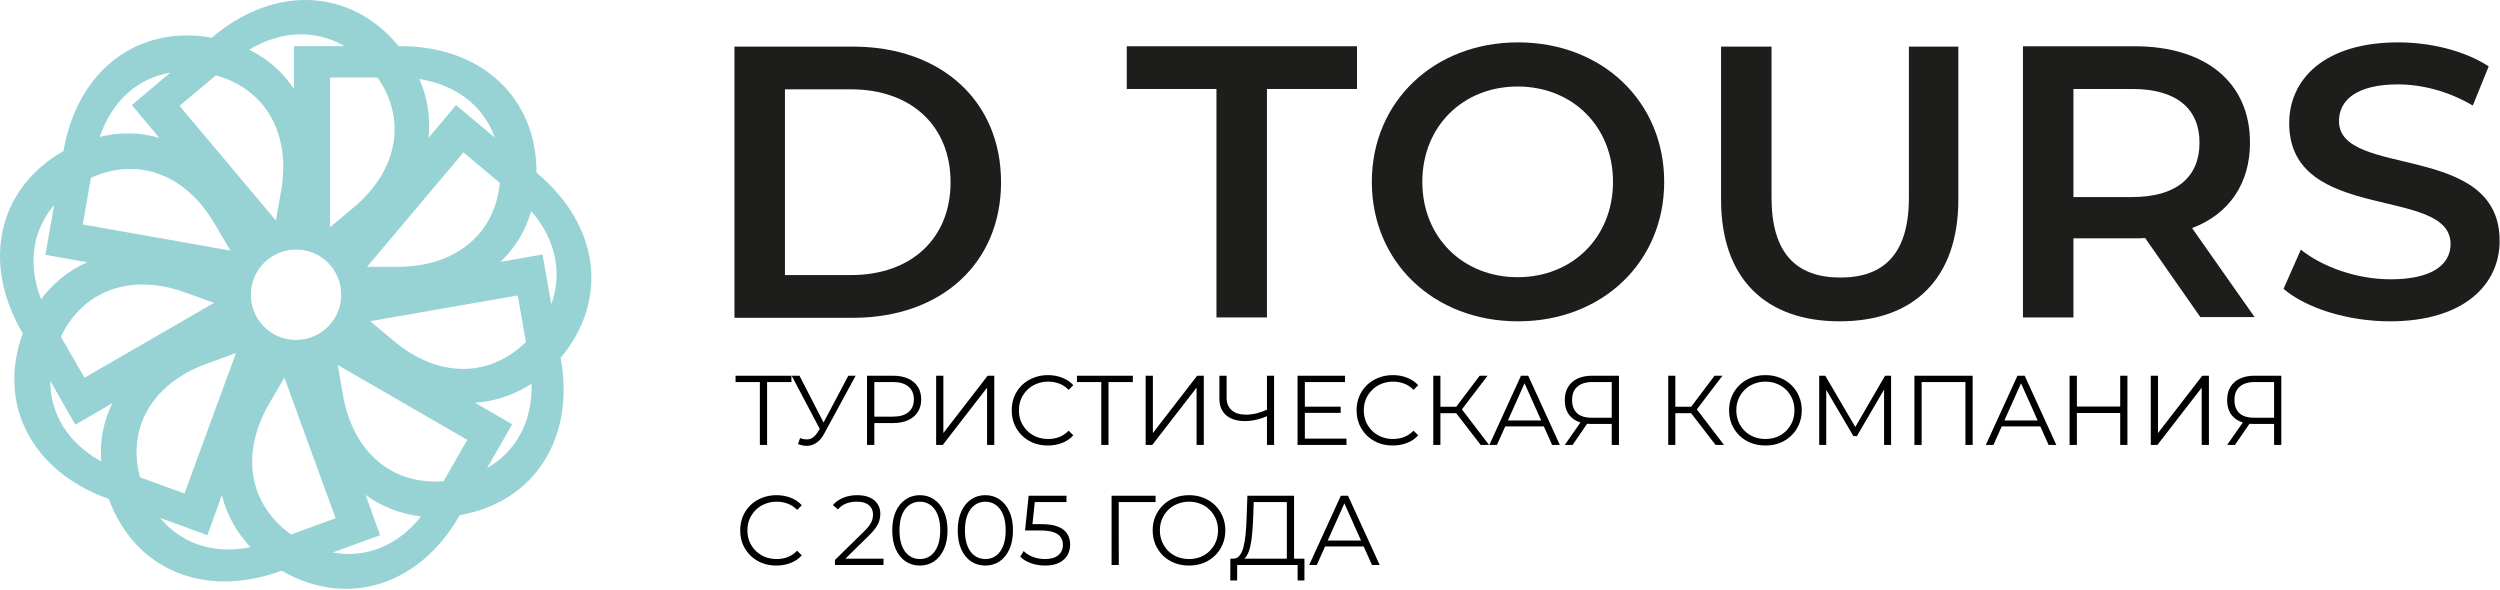
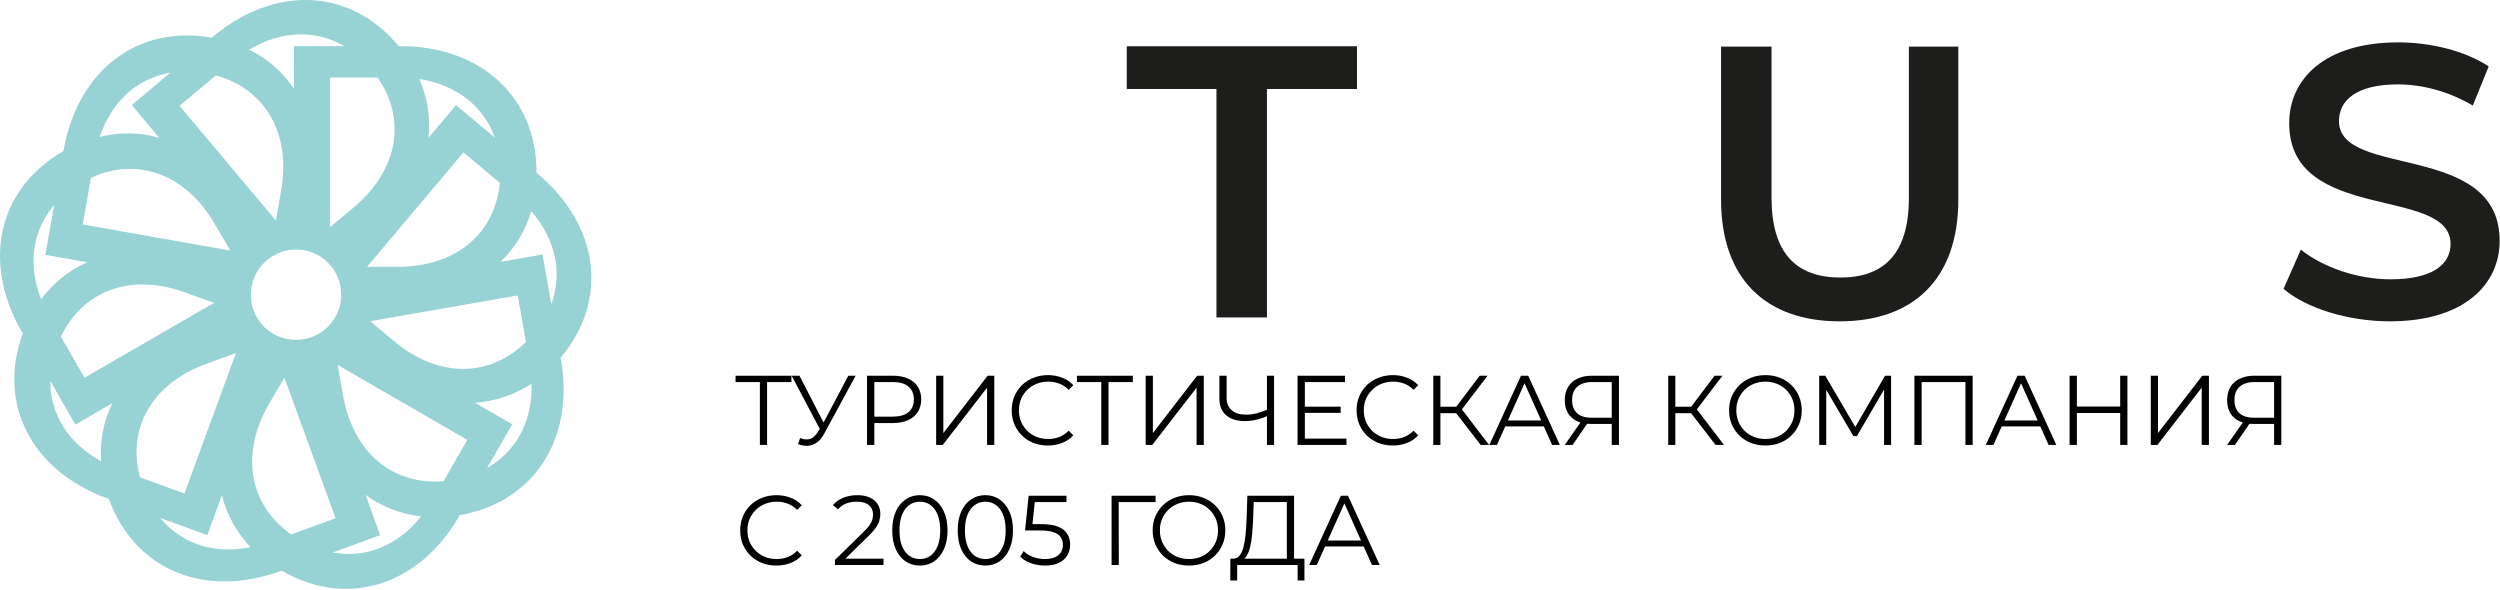
<svg xmlns="http://www.w3.org/2000/svg" width="708" height="167" viewBox="0 0 708 167" fill="none">
  <g clip-path="url(#clip0_787_2)">
    <path d="M158.739 101.364C158.839 101.264 158.839 101.264 158.739 101.364C172.439 85.064 169.839 63.964 152.239 49.164L151.939 48.864V48.764C151.939 27.564 136.339 13.064 113.339 13.064H112.939C112.939 13.064 112.939 13.064 112.839 12.964C99.239 -3.336 77.939 -4.336 60.339 10.364L60.039 10.664H59.939C39.039 6.964 22.039 19.864 18.039 42.464L17.939 42.864H17.839C-0.561 53.464 -5.261 74.264 6.239 94.064L6.439 94.364V94.464C-0.861 114.364 8.939 133.364 30.439 141.164L30.839 141.264V141.364C38.139 161.264 57.739 169.564 79.339 161.764L79.739 161.664H79.839C98.239 172.264 118.639 165.964 130.039 146.164L130.239 145.864H130.339C151.239 142.164 162.839 124.264 158.839 101.664L158.739 101.364ZM140.139 38.964L129.139 29.764L121.339 39.064C121.939 33.464 121.139 27.764 118.739 22.364C129.339 24.064 136.939 30.064 140.139 38.964ZM131.239 43.164L141.539 51.764C140.239 66.064 129.239 75.564 112.639 75.564H103.939L131.239 43.164ZM146.639 83.664L148.939 96.864C138.639 106.964 124.139 107.164 111.539 96.564L104.839 90.964L146.639 83.664ZM100.139 58.764L93.439 64.364V21.964H106.939C115.139 33.764 112.839 48.164 100.139 58.764ZM96.639 83.464C96.639 90.564 90.839 96.264 83.839 96.264C76.739 96.264 71.039 90.564 71.039 83.464C71.039 76.364 76.839 70.664 83.839 70.664C90.939 70.664 96.639 76.364 96.639 83.464ZM97.539 13.064H83.239V25.164C80.139 20.464 75.839 16.664 70.539 14.064C79.739 8.564 89.439 8.364 97.539 13.064ZM61.139 21.364C75.039 25.164 82.439 37.664 79.639 53.864L78.139 62.464L50.839 29.964L61.139 21.364ZM48.239 20.564L37.339 29.764L45.139 39.064C39.739 37.464 34.039 37.364 28.239 38.764C31.739 28.564 38.939 22.164 48.239 20.564ZM25.739 50.364C38.839 44.364 52.539 49.164 60.839 63.464L65.239 70.964L23.439 63.564L25.739 50.364ZM60.639 85.764L23.939 106.964L17.239 95.364C23.439 82.364 36.939 77.164 52.539 82.864L60.639 85.764ZM11.639 84.764C7.739 74.764 9.239 65.164 15.339 58.064L12.839 72.164L24.739 74.264C19.639 76.464 15.139 80.064 11.639 84.764ZM28.639 130.664C19.239 125.464 14.239 117.264 14.239 107.864L21.339 120.264L31.839 114.164C29.339 119.164 28.239 124.764 28.639 130.664ZM39.639 135.164C35.939 121.264 43.039 108.564 58.639 102.964L66.839 99.964L52.239 139.764L39.639 135.164ZM45.339 146.664L58.739 151.564L62.839 140.164C64.139 145.664 66.939 150.664 70.939 154.964C60.539 157.064 51.339 153.964 45.339 146.664ZM76.139 114.464L80.539 106.964L95.039 146.764L82.439 151.364C70.639 142.964 67.939 128.764 76.139 114.464ZM94.239 156.464L107.639 151.564L103.539 140.164C108.039 143.464 113.439 145.564 119.239 146.264C112.539 154.664 103.539 158.164 94.239 156.464ZM125.639 136.264C111.239 137.464 100.039 128.264 97.139 111.964L95.639 103.364L132.339 124.564L125.639 136.264ZM137.939 132.564L145.039 120.164L134.539 114.064C140.139 113.664 145.639 111.864 150.539 108.664C150.839 119.364 146.139 127.864 137.939 132.564ZM156.139 86.164L153.639 72.064L141.739 74.164C145.839 70.264 148.839 65.364 150.439 59.764C157.439 67.864 159.339 77.364 156.139 86.164Z" fill="#97D2D4" />
-     <path d="M208 13.199H241.6C266.5 13.199 283.5 28.599 283.5 51.599C283.5 74.599 266.5 89.999 241.6 89.999H208V13.199ZM241 77.899C258.1 77.899 269.2 67.499 269.2 51.599C269.2 35.699 258.1 25.299 241 25.299H222.3V77.899H241Z" fill="#1D1D1B" />
    <path d="M344.599 25.2H319.099V13.1H384.299V25.2H358.799V89.9H344.499V25.2H344.599Z" fill="#1D1D1B" />
-     <path d="M388.5 51.5C388.5 28.8 406.1 12 429.9 12C453.7 12 471.3 28.7 471.3 51.5C471.3 74.3 453.7 91 429.9 91C406 91 388.5 74.2 388.5 51.5ZM456.8 51.5C456.8 35.8 445.3 24.5 429.8 24.5C414.3 24.5 402.8 35.8 402.8 51.5C402.8 67.2 414.3 78.5 429.8 78.5C445.3 78.5 456.8 67.2 456.8 51.5Z" fill="#1D1D1B" />
    <path d="M487.4 56.499V13.199H501.7V55.999C501.7 71.799 508.8 78.599 521.2 78.599C533.6 78.599 540.6 71.799 540.6 55.999V13.199H554.6V56.499C554.6 78.899 542 90.999 521 90.999C500 90.999 487.4 78.899 487.4 56.499Z" fill="#1D1D1B" />
-     <path d="M623.2 89.9L607.5 67.4C606.5 67.5 605.5 67.5 604.5 67.5H587.2V89.9H572.9V13.1H604.5C624.7 13.1 637.2 23.4 637.2 40.4C637.2 52 631.3 60.6 620.8 64.6L638.5 89.8H623.2V89.9ZM603.9 25.2H587.2V55.8H603.9C616.4 55.8 622.9 50.1 622.9 40.4C622.9 30.8 616.4 25.2 603.9 25.2Z" fill="#1D1D1B" />
    <path d="M646.699 81.8L651.599 70.7C657.699 75.6 667.499 79.1 676.999 79.1C688.999 79.1 693.999 74.8 693.999 69.1C693.999 52.5 648.299 63.4 648.299 34.9C648.299 22.5 658.199 12 679.199 12C688.399 12 698.099 14.4 704.799 18.8L700.299 29.9C693.399 25.8 685.799 23.9 679.099 23.9C667.199 23.9 662.399 28.5 662.399 34.3C662.399 50.6 707.899 40 707.899 68.2C707.899 80.5 697.899 91 676.799 91C664.999 91 653.099 87.3 646.699 81.8Z" fill="#1D1D1B" />
    <path d="M215.196 126V107.632L215.756 108.192H208.308V106.4H224.128V108.192H216.708L217.24 107.632V126H215.196ZM226.581 124.068C227.533 124.441 228.429 124.535 229.269 124.348C230.109 124.143 230.884 123.48 231.593 122.36L232.545 120.848L232.741 120.596L240.245 106.4H242.317L233.413 122.808C232.816 123.947 232.107 124.796 231.285 125.356C230.483 125.916 229.624 126.215 228.709 126.252C227.813 126.289 226.908 126.121 225.993 125.748L226.581 124.068ZM232.685 122.472L224.201 106.4H226.413L233.805 120.764L232.685 122.472ZM245.538 126V106.4H252.874C254.536 106.4 255.964 106.671 257.158 107.212C258.353 107.735 259.268 108.5 259.902 109.508C260.556 110.497 260.882 111.701 260.882 113.12C260.882 114.501 260.556 115.696 259.902 116.704C259.268 117.693 258.353 118.459 257.158 119C255.964 119.541 254.536 119.812 252.874 119.812H246.686L247.61 118.832V126H245.538ZM247.61 119L246.686 117.992H252.818C254.778 117.992 256.262 117.572 257.27 116.732C258.297 115.873 258.81 114.669 258.81 113.12C258.81 111.552 258.297 110.339 257.27 109.48C256.262 108.621 254.778 108.192 252.818 108.192H246.686L247.61 107.212V119ZM265.117 126V106.4H267.161V122.64L279.705 106.4H281.581V126H279.537V109.788L266.993 126H265.117ZM296.763 126.168C295.288 126.168 293.925 125.925 292.675 125.44C291.424 124.936 290.341 124.236 289.427 123.34C288.512 122.444 287.793 121.389 287.271 120.176C286.767 118.963 286.515 117.637 286.515 116.2C286.515 114.763 286.767 113.437 287.271 112.224C287.793 111.011 288.512 109.956 289.427 109.06C290.36 108.164 291.452 107.473 292.703 106.988C293.953 106.484 295.316 106.232 296.791 106.232C298.209 106.232 299.544 106.475 300.795 106.96C302.045 107.427 303.1 108.136 303.959 109.088L302.643 110.404C301.84 109.583 300.953 108.995 299.983 108.64C299.012 108.267 297.967 108.08 296.847 108.08C295.671 108.08 294.579 108.285 293.571 108.696C292.563 109.088 291.685 109.657 290.939 110.404C290.192 111.132 289.604 111.991 289.175 112.98C288.764 113.951 288.559 115.024 288.559 116.2C288.559 117.376 288.764 118.459 289.175 119.448C289.604 120.419 290.192 121.277 290.939 122.024C291.685 122.752 292.563 123.321 293.571 123.732C294.579 124.124 295.671 124.32 296.847 124.32C297.967 124.32 299.012 124.133 299.983 123.76C300.953 123.387 301.84 122.789 302.643 121.968L303.959 123.284C303.1 124.236 302.045 124.955 300.795 125.44C299.544 125.925 298.2 126.168 296.763 126.168ZM311.883 126V107.632L312.444 108.192H304.996V106.4H320.816V108.192H313.396L313.928 107.632V126H311.883ZM324.452 126V106.4H326.496V122.64L339.04 106.4H340.916V126H338.872V109.788L326.328 126H324.452ZM359.164 117.712C358.044 118.216 356.924 118.599 355.804 118.86C354.702 119.121 353.638 119.252 352.612 119.252C350.316 119.252 348.524 118.701 347.236 117.6C345.966 116.48 345.332 114.903 345.332 112.868V106.4H347.376V112.644C347.376 114.156 347.852 115.332 348.804 116.172C349.774 117.012 351.109 117.432 352.808 117.432C353.816 117.432 354.861 117.301 355.944 117.04C357.026 116.76 358.1 116.368 359.164 115.864V117.712ZM358.8 126V106.4H360.816V126H358.8ZM369.312 115.164H379.672V116.928H369.312V115.164ZM369.536 124.208H381.324V126H367.464V106.4H380.904V108.192H369.536V124.208ZM394.435 126.168C392.96 126.168 391.597 125.925 390.347 125.44C389.096 124.936 388.013 124.236 387.099 123.34C386.184 122.444 385.465 121.389 384.943 120.176C384.439 118.963 384.187 117.637 384.187 116.2C384.187 114.763 384.439 113.437 384.943 112.224C385.465 111.011 386.184 109.956 387.099 109.06C388.032 108.164 389.124 107.473 390.375 106.988C391.625 106.484 392.988 106.232 394.463 106.232C395.881 106.232 397.216 106.475 398.467 106.96C399.717 107.427 400.772 108.136 401.631 109.088L400.315 110.404C399.512 109.583 398.625 108.995 397.655 108.64C396.684 108.267 395.639 108.08 394.519 108.08C393.343 108.08 392.251 108.285 391.243 108.696C390.235 109.088 389.357 109.657 388.611 110.404C387.864 111.132 387.276 111.991 386.847 112.98C386.436 113.951 386.231 115.024 386.231 116.2C386.231 117.376 386.436 118.459 386.847 119.448C387.276 120.419 387.864 121.277 388.611 122.024C389.357 122.752 390.235 123.321 391.243 123.732C392.251 124.124 393.343 124.32 394.519 124.32C395.639 124.32 396.684 124.133 397.655 123.76C398.625 123.387 399.512 122.789 400.315 121.968L401.631 123.284C400.772 124.236 399.717 124.955 398.467 125.44C397.216 125.925 395.872 126.168 394.435 126.168ZM419.321 126L411.789 116.228L413.469 115.22L421.701 126H419.321ZM405.909 126V106.4H407.925V126H405.909ZM407.309 117.012V115.192H413.441V117.012H407.309ZM413.637 116.424L411.733 116.088L419.041 106.4H421.281L413.637 116.424ZM421.783 126L430.743 106.4H432.787L441.747 126H439.563L431.331 107.604H432.171L423.939 126H421.783ZM425.311 120.764L425.927 119.084H437.323L437.939 120.764H425.311ZM456.445 126V119.504L457.005 120.064H450.593C449.025 120.064 447.681 119.793 446.561 119.252C445.46 118.711 444.61 117.945 444.013 116.956C443.434 115.948 443.145 114.744 443.145 113.344C443.145 111.851 443.462 110.591 444.097 109.564C444.732 108.519 445.628 107.735 446.785 107.212C447.961 106.671 449.324 106.4 450.873 106.4H458.489V126H456.445ZM443.145 126L447.961 119.112H450.089L445.357 126H443.145ZM456.445 118.916V107.604L457.005 108.192H450.957C449.128 108.192 447.709 108.631 446.701 109.508C445.712 110.367 445.217 111.627 445.217 113.288C445.217 114.893 445.684 116.135 446.617 117.012C447.55 117.871 448.932 118.3 450.761 118.3H457.005L456.445 118.916ZM485.849 126L478.317 116.228L479.997 115.22L488.229 126H485.849ZM472.437 126V106.4H474.453V126H472.437ZM473.837 117.012V115.192H479.969V117.012H473.837ZM480.165 116.424L478.261 116.088L485.569 106.4H487.809L480.165 116.424ZM499.982 126.168C498.507 126.168 497.135 125.925 495.866 125.44C494.615 124.936 493.523 124.236 492.59 123.34C491.675 122.425 490.957 121.371 490.434 120.176C489.93 118.963 489.678 117.637 489.678 116.2C489.678 114.763 489.93 113.447 490.434 112.252C490.957 111.039 491.675 109.984 492.59 109.088C493.523 108.173 494.615 107.473 495.866 106.988C497.117 106.484 498.489 106.232 499.982 106.232C501.457 106.232 502.819 106.484 504.07 106.988C505.321 107.473 506.403 108.164 507.318 109.06C508.251 109.956 508.97 111.011 509.474 112.224C509.997 113.437 510.258 114.763 510.258 116.2C510.258 117.637 509.997 118.963 509.474 120.176C508.97 121.389 508.251 122.444 507.318 123.34C506.403 124.236 505.321 124.936 504.07 125.44C502.819 125.925 501.457 126.168 499.982 126.168ZM499.982 124.32C501.158 124.32 502.241 124.124 503.23 123.732C504.238 123.321 505.106 122.752 505.834 122.024C506.581 121.277 507.159 120.419 507.57 119.448C507.981 118.459 508.186 117.376 508.186 116.2C508.186 115.024 507.981 113.951 507.57 112.98C507.159 111.991 506.581 111.132 505.834 110.404C505.106 109.657 504.238 109.088 503.23 108.696C502.241 108.285 501.158 108.08 499.982 108.08C498.806 108.08 497.714 108.285 496.706 108.696C495.698 109.088 494.821 109.657 494.074 110.404C493.346 111.132 492.767 111.991 492.338 112.98C491.927 113.951 491.722 115.024 491.722 116.2C491.722 117.357 491.927 118.431 492.338 119.42C492.767 120.409 493.346 121.277 494.074 122.024C494.821 122.752 495.698 123.321 496.706 123.732C497.714 124.124 498.806 124.32 499.982 124.32ZM515.202 126V106.4H516.91L525.87 121.688H524.974L533.85 106.4H535.558V126H533.57V109.508H534.046L525.87 123.508H524.89L516.658 109.508H517.19V126H515.202ZM542.163 126V106.4H558.655V126H556.611V107.632L557.143 108.192H543.675L544.207 107.632V126H542.163ZM562.385 126L571.345 106.4H573.389L582.349 126H580.165L571.933 107.604H572.773L564.541 126H562.385ZM565.913 120.764L566.529 119.084H577.925L578.541 120.764H565.913ZM600.441 106.4H602.485V126H600.441V106.4ZM588.177 126H586.105V106.4H588.177V126ZM600.637 116.956H587.953V115.136H600.637V116.956ZM609.101 126V106.4H611.145V122.64L623.689 106.4H625.565V126H623.521V109.788L610.977 126H609.101ZM644.023 126V119.504L644.583 120.064H638.171C636.603 120.064 635.259 119.793 634.139 119.252C633.038 118.711 632.188 117.945 631.591 116.956C631.012 115.948 630.723 114.744 630.723 113.344C630.723 111.851 631.04 110.591 631.675 109.564C632.31 108.519 633.206 107.735 634.363 107.212C635.539 106.671 636.902 106.4 638.451 106.4H646.067V126H644.023ZM630.723 126L635.539 119.112H637.667L632.935 126H630.723ZM644.023 118.916V107.604L644.583 108.192H638.535C636.706 108.192 635.287 108.631 634.279 109.508C633.29 110.367 632.795 111.627 632.795 113.288C632.795 114.893 633.262 116.135 634.195 117.012C635.128 117.871 636.51 118.3 638.339 118.3H644.583L644.023 118.916ZM219.872 160.168C218.397 160.168 217.035 159.925 215.784 159.44C214.533 158.936 213.451 158.236 212.536 157.34C211.621 156.444 210.903 155.389 210.38 154.176C209.876 152.963 209.624 151.637 209.624 150.2C209.624 148.763 209.876 147.437 210.38 146.224C210.903 145.011 211.621 143.956 212.536 143.06C213.469 142.164 214.561 141.473 215.812 140.988C217.063 140.484 218.425 140.232 219.9 140.232C221.319 140.232 222.653 140.475 223.904 140.96C225.155 141.427 226.209 142.136 227.068 143.088L225.752 144.404C224.949 143.583 224.063 142.995 223.092 142.64C222.121 142.267 221.076 142.08 219.956 142.08C218.78 142.08 217.688 142.285 216.68 142.696C215.672 143.088 214.795 143.657 214.048 144.404C213.301 145.132 212.713 145.991 212.284 146.98C211.873 147.951 211.668 149.024 211.668 150.2C211.668 151.376 211.873 152.459 212.284 153.448C212.713 154.419 213.301 155.277 214.048 156.024C214.795 156.752 215.672 157.321 216.68 157.732C217.688 158.124 218.78 158.32 219.956 158.32C221.076 158.32 222.121 158.133 223.092 157.76C224.063 157.387 224.949 156.789 225.752 155.968L227.068 157.284C226.209 158.236 225.155 158.955 223.904 159.44C222.653 159.925 221.309 160.168 219.872 160.168ZM236.463 160V158.572L244.611 150.592C245.358 149.864 245.918 149.229 246.291 148.688C246.664 148.128 246.916 147.605 247.047 147.12C247.178 146.635 247.243 146.177 247.243 145.748C247.243 144.609 246.851 143.713 246.067 143.06C245.302 142.407 244.163 142.08 242.651 142.08C241.494 142.08 240.467 142.257 239.571 142.612C238.694 142.967 237.938 143.517 237.303 144.264L235.875 143.032C236.64 142.136 237.62 141.445 238.815 140.96C240.01 140.475 241.344 140.232 242.819 140.232C244.144 140.232 245.292 140.447 246.263 140.876C247.234 141.287 247.98 141.893 248.503 142.696C249.044 143.499 249.315 144.441 249.315 145.524C249.315 146.159 249.222 146.784 249.035 147.4C248.867 148.016 248.55 148.669 248.083 149.36C247.635 150.032 246.972 150.797 246.095 151.656L238.619 158.992L238.059 158.208H250.211V160H236.463ZM260.498 160.168C258.986 160.168 257.642 159.776 256.466 158.992C255.29 158.189 254.366 157.051 253.694 155.576C253.022 154.083 252.686 152.291 252.686 150.2C252.686 148.109 253.022 146.327 253.694 144.852C254.366 143.359 255.29 142.22 256.466 141.436C257.642 140.633 258.986 140.232 260.498 140.232C262.01 140.232 263.354 140.633 264.53 141.436C265.706 142.22 266.63 143.359 267.302 144.852C267.993 146.327 268.338 148.109 268.338 150.2C268.338 152.291 267.993 154.083 267.302 155.576C266.63 157.051 265.706 158.189 264.53 158.992C263.354 159.776 262.01 160.168 260.498 160.168ZM260.498 158.32C261.656 158.32 262.664 158.012 263.522 157.396C264.381 156.761 265.053 155.847 265.538 154.652C266.024 153.439 266.266 151.955 266.266 150.2C266.266 148.445 266.024 146.971 265.538 145.776C265.053 144.563 264.381 143.648 263.522 143.032C262.664 142.397 261.656 142.08 260.498 142.08C259.378 142.08 258.38 142.397 257.502 143.032C256.625 143.648 255.944 144.563 255.458 145.776C254.973 146.971 254.73 148.445 254.73 150.2C254.73 151.955 254.973 153.439 255.458 154.652C255.944 155.847 256.625 156.761 257.502 157.396C258.38 158.012 259.378 158.32 260.498 158.32ZM279.038 160.168C277.526 160.168 276.182 159.776 275.006 158.992C273.83 158.189 272.906 157.051 272.234 155.576C271.562 154.083 271.226 152.291 271.226 150.2C271.226 148.109 271.562 146.327 272.234 144.852C272.906 143.359 273.83 142.22 275.006 141.436C276.182 140.633 277.526 140.232 279.038 140.232C280.55 140.232 281.894 140.633 283.07 141.436C284.246 142.22 285.17 143.359 285.842 144.852C286.532 146.327 286.878 148.109 286.878 150.2C286.878 152.291 286.532 154.083 285.842 155.576C285.17 157.051 284.246 158.189 283.07 158.992C281.894 159.776 280.55 160.168 279.038 160.168ZM279.038 158.32C280.195 158.32 281.203 158.012 282.062 157.396C282.92 156.761 283.592 155.847 284.078 154.652C284.563 153.439 284.806 151.955 284.806 150.2C284.806 148.445 284.563 146.971 284.078 145.776C283.592 144.563 282.92 143.648 282.062 143.032C281.203 142.397 280.195 142.08 279.038 142.08C277.918 142.08 276.919 142.397 276.042 143.032C275.164 143.648 274.483 144.563 273.998 145.776C273.512 146.971 273.27 148.445 273.27 150.2C273.27 151.955 273.512 153.439 273.998 154.652C274.483 155.847 275.164 156.761 276.042 157.396C276.919 158.012 277.918 158.32 279.038 158.32ZM295.953 160.168C294.553 160.168 293.218 159.944 291.949 159.496C290.679 159.029 289.671 158.413 288.925 157.648L289.905 156.052C290.521 156.705 291.361 157.247 292.425 157.676C293.507 158.105 294.674 158.32 295.925 158.32C297.586 158.32 298.846 157.956 299.705 157.228C300.582 156.481 301.021 155.511 301.021 154.316C301.021 153.476 300.815 152.757 300.405 152.16C300.013 151.544 299.341 151.068 298.389 150.732C297.437 150.396 296.13 150.228 294.469 150.228H290.297L291.305 140.4H302.029V142.192H292.117L293.153 141.212L292.285 149.444L291.249 148.436H294.917C296.895 148.436 298.482 148.679 299.677 149.164C300.871 149.649 301.73 150.331 302.253 151.208C302.794 152.067 303.065 153.075 303.065 154.232C303.065 155.333 302.803 156.341 302.281 157.256C301.758 158.152 300.974 158.861 299.929 159.384C298.883 159.907 297.558 160.168 295.953 160.168ZM314.8 160V140.4H327.26V142.192H316.284L316.816 141.66L316.844 160H314.8ZM336.74 160.168C335.265 160.168 333.893 159.925 332.624 159.44C331.373 158.936 330.281 158.236 329.348 157.34C328.433 156.425 327.715 155.371 327.192 154.176C326.688 152.963 326.436 151.637 326.436 150.2C326.436 148.763 326.688 147.447 327.192 146.252C327.715 145.039 328.433 143.984 329.348 143.088C330.281 142.173 331.373 141.473 332.624 140.988C333.875 140.484 335.247 140.232 336.74 140.232C338.215 140.232 339.577 140.484 340.828 140.988C342.079 141.473 343.161 142.164 344.076 143.06C345.009 143.956 345.728 145.011 346.232 146.224C346.755 147.437 347.016 148.763 347.016 150.2C347.016 151.637 346.755 152.963 346.232 154.176C345.728 155.389 345.009 156.444 344.076 157.34C343.161 158.236 342.079 158.936 340.828 159.44C339.577 159.925 338.215 160.168 336.74 160.168ZM336.74 158.32C337.916 158.32 338.999 158.124 339.988 157.732C340.996 157.321 341.864 156.752 342.592 156.024C343.339 155.277 343.917 154.419 344.328 153.448C344.739 152.459 344.944 151.376 344.944 150.2C344.944 149.024 344.739 147.951 344.328 146.98C343.917 145.991 343.339 145.132 342.592 144.404C341.864 143.657 340.996 143.088 339.988 142.696C338.999 142.285 337.916 142.08 336.74 142.08C335.564 142.08 334.472 142.285 333.464 142.696C332.456 143.088 331.579 143.657 330.832 144.404C330.104 145.132 329.525 145.991 329.096 146.98C328.685 147.951 328.48 149.024 328.48 150.2C328.48 151.357 328.685 152.431 329.096 153.42C329.525 154.409 330.104 155.277 330.832 156.024C331.579 156.752 332.456 157.321 333.464 157.732C334.472 158.124 335.564 158.32 336.74 158.32ZM364.433 159.02V142.192H355.053L354.885 146.952C354.829 148.427 354.736 149.845 354.605 151.208C354.493 152.552 354.307 153.765 354.045 154.848C353.803 155.912 353.467 156.78 353.037 157.452C352.627 158.124 352.085 158.516 351.413 158.628L349.145 158.208C349.892 158.245 350.508 157.975 350.993 157.396C351.497 156.817 351.88 156.005 352.141 154.96C352.421 153.915 352.627 152.692 352.757 151.292C352.888 149.892 352.981 148.38 353.037 146.756L353.261 140.4H366.477V159.02H364.433ZM348.417 164.396L348.445 158.208H369.417V164.396H367.485V160H350.377L350.349 164.396H348.417ZM370.76 160L379.72 140.4H381.764L390.724 160H388.54L380.308 141.604H381.148L372.916 160H370.76ZM374.288 154.764L374.904 153.084H386.3L386.916 154.764H374.288Z" fill="black" />
  </g>
  <defs>
    <clipPath id="clip0_787_2">
      <rect width="708" height="167" fill="white" />
    </clipPath>
  </defs>
</svg>